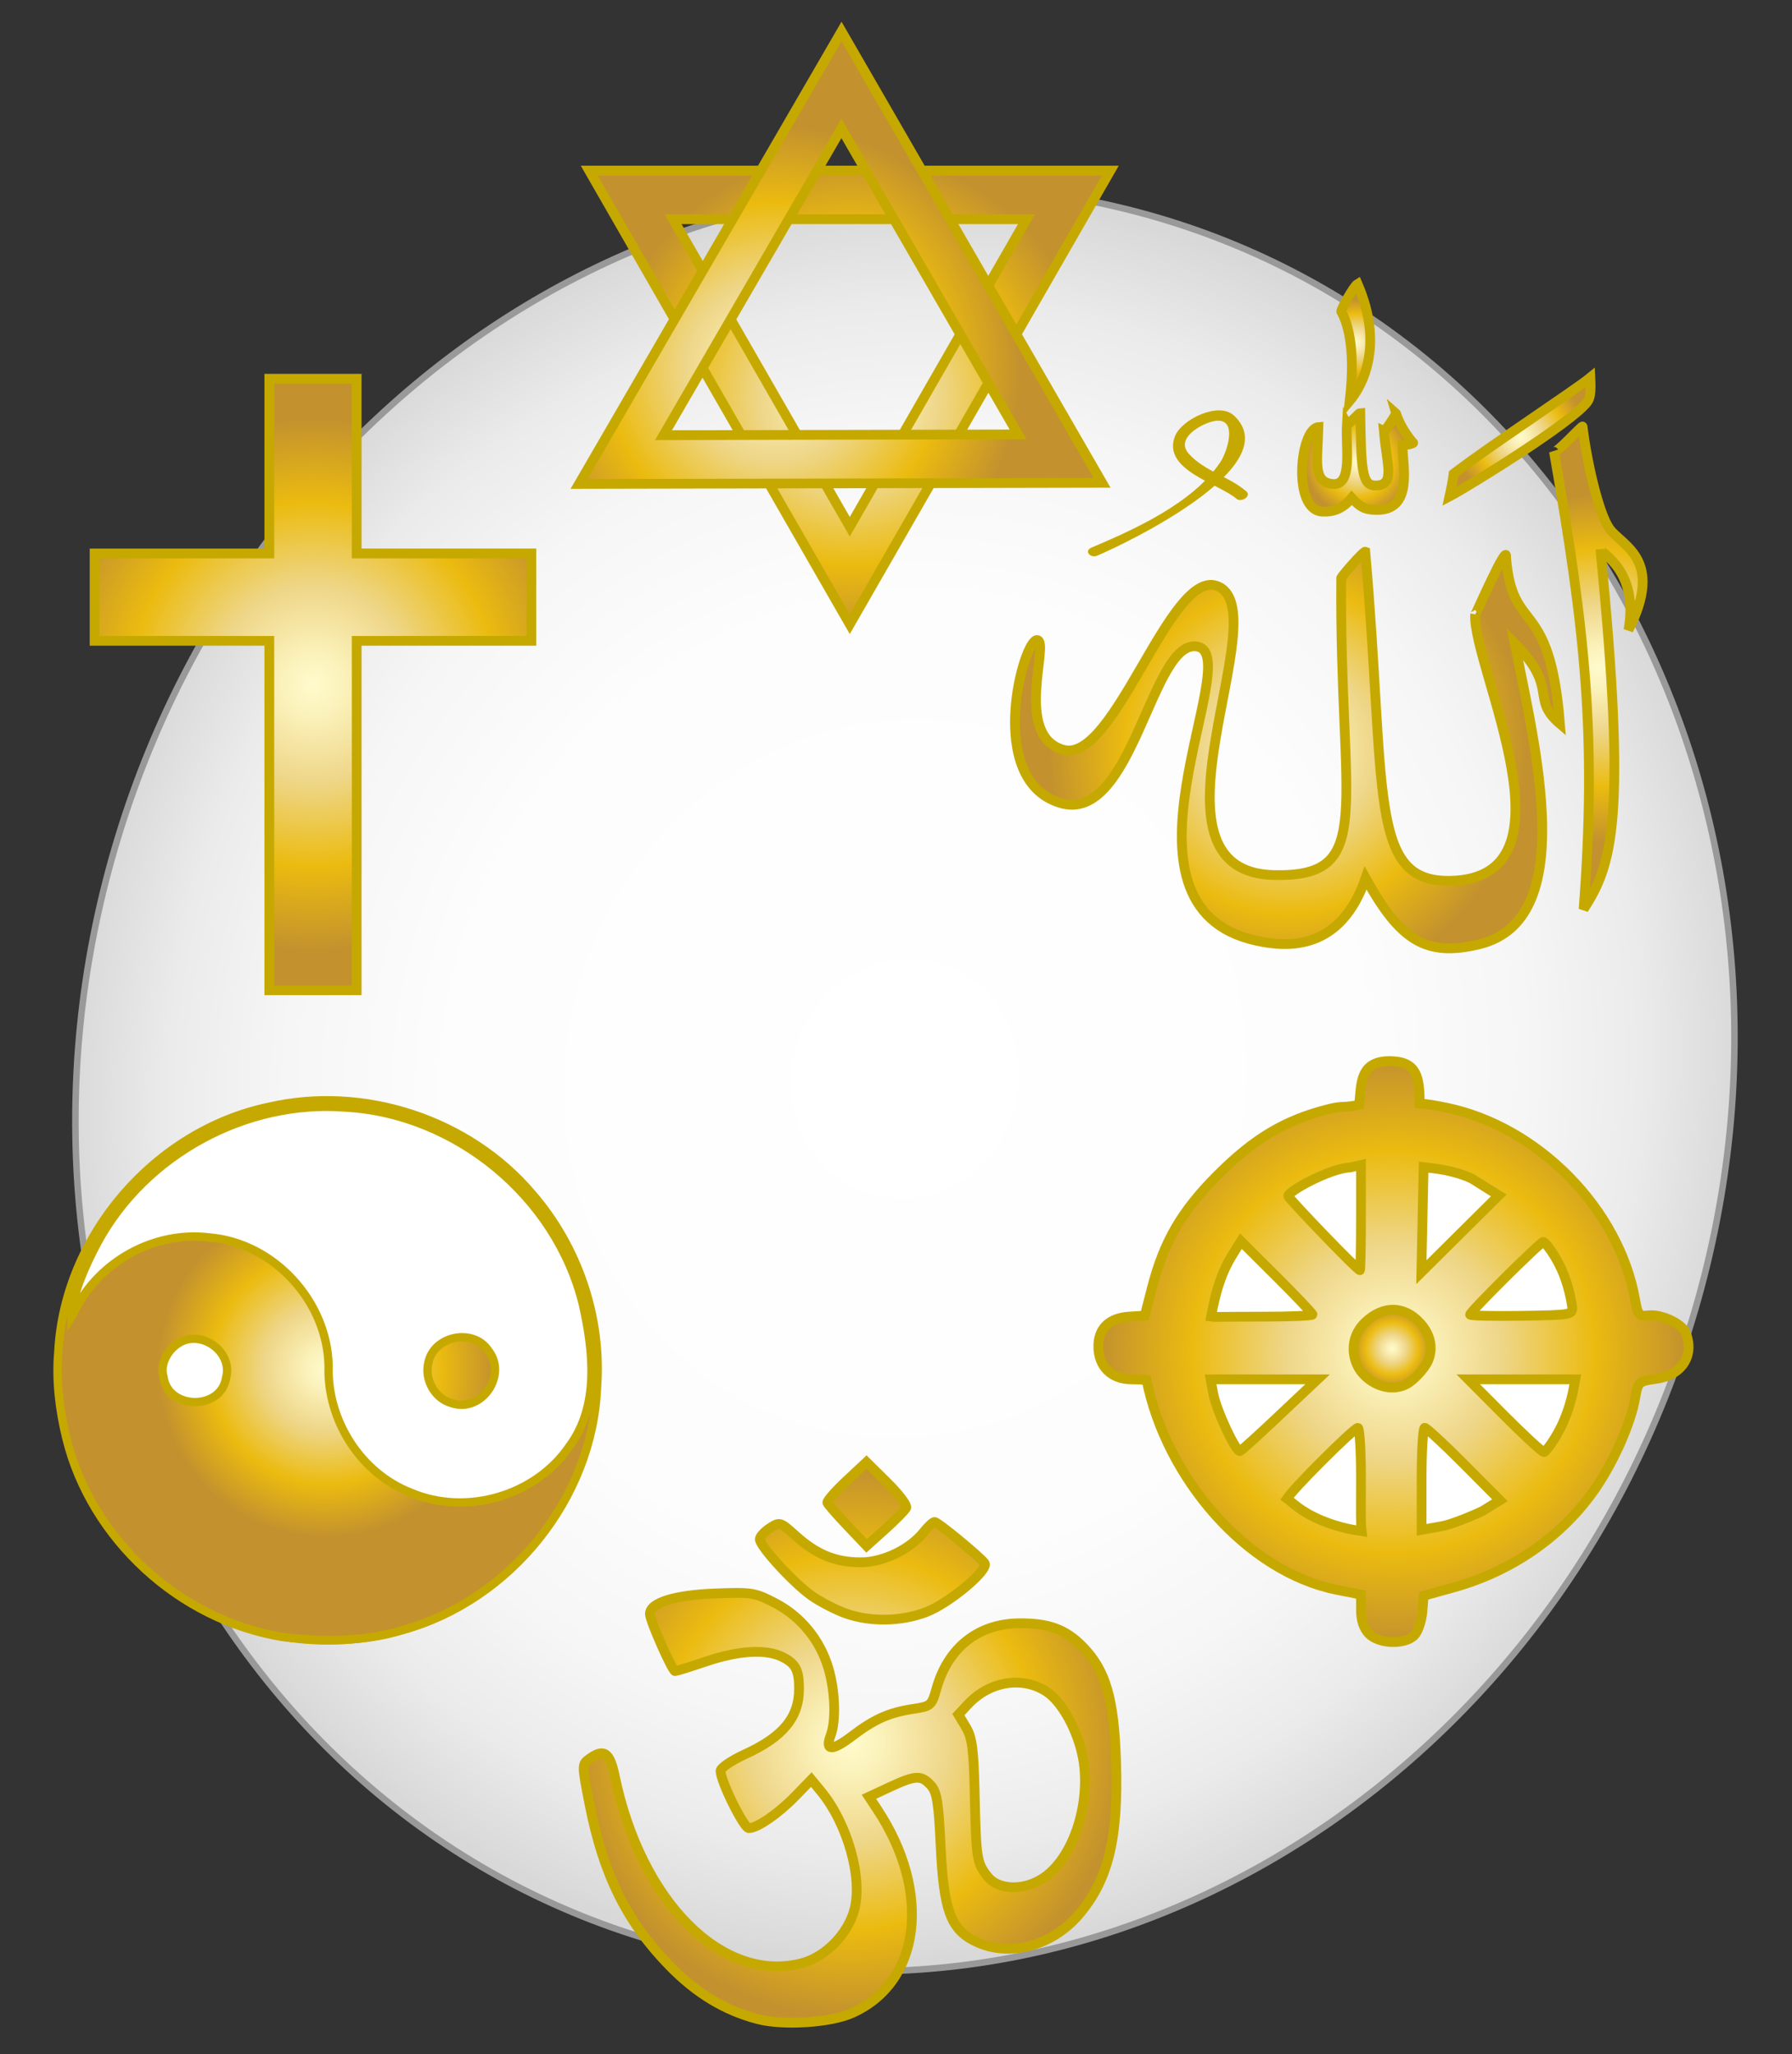
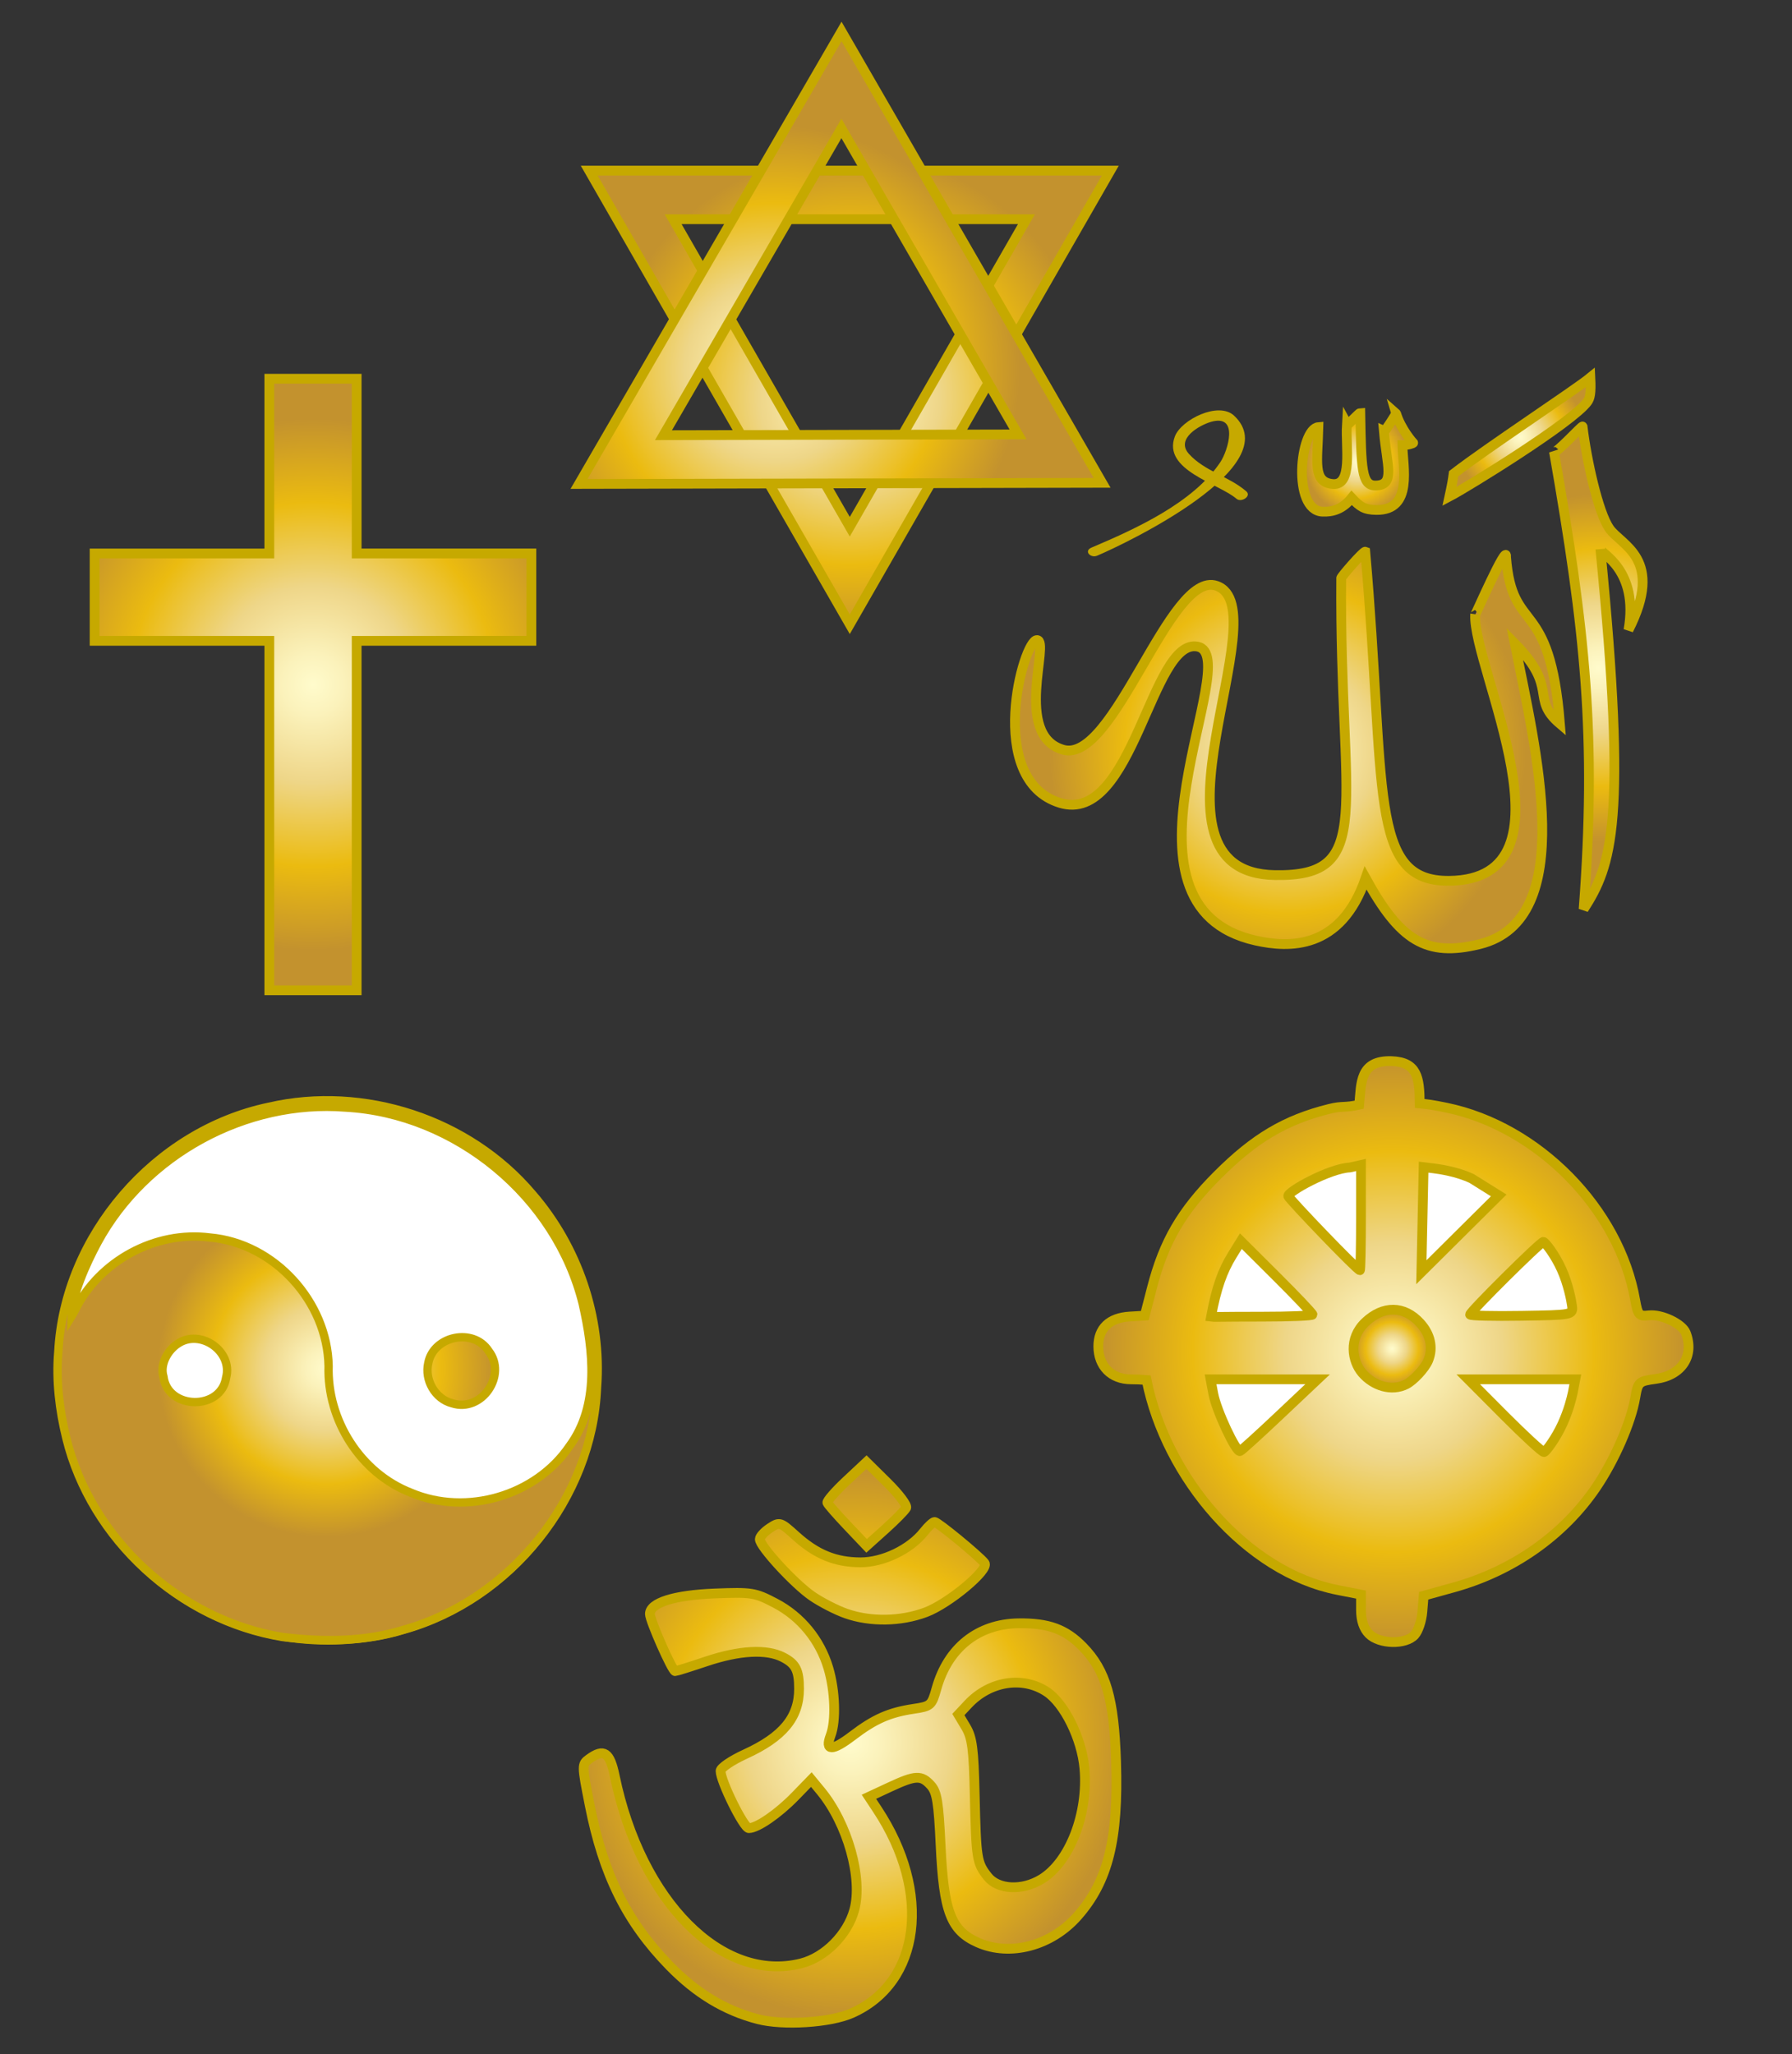
<svg xmlns="http://www.w3.org/2000/svg" version="1.1" id="Layer_1" x="0px" y="0px" width="275.257px" height="315.464px" viewBox="0 0 275.257 315.464" enable-background="new 0 0 275.257 315.464" xml:space="preserve">
  <rect x="0" y="0" width="275.257" height="315.464" fill="#333333" stroke="none" />
  <g>
    <g>
      <radialGradient id="path3151_1_" cx="147.679" cy="-316.568" r="128.096" gradientTransform="matrix(1.005 -0.017 0.017 -1.058 -4.004 -166.782)" gradientUnits="userSpaceOnUse">
        <stop offset="0" style="stop-color:#FFFFFF" />
        <stop offset="0.543" style="stop-color:#FDFDFD" />
        <stop offset="0.739" style="stop-color:#F6F6F6" />
        <stop offset="0.878" style="stop-color:#EBEBEB" />
        <stop offset="0.99" style="stop-color:#DADADA" />
        <stop offset="1" style="stop-color:#D8D8D8" />
      </radialGradient>
-       <path id="path3151" fill="url(#path3151_1_)" stroke="#999999" d="M260.33,201.307c-21.432,73.065-93.127,116.362-160.134,96.708    C33.188,278.363-3.76,203.2,17.672,130.13c21.433-73.065,93.127-116.365,160.134-96.712    C244.814,53.074,281.761,128.239,260.33,201.307z" />
      <radialGradient id="path1873_1_" cx="130.572" cy="-447.994" r="41.995" gradientTransform="matrix(1 0 0 -1 0 -180.402)" gradientUnits="userSpaceOnUse">
        <stop offset="0" style="stop-color:#FFFBCC" />
        <stop offset="0.115" style="stop-color:#FBF2BB" />
        <stop offset="0.341" style="stop-color:#F0D98E" />
        <stop offset="0.371" style="stop-color:#EED688" />
        <stop offset="0.685" style="stop-color:#EBBB10" />
        <stop offset="1" style="stop-color:#C3922E" />
      </radialGradient>
      <path id="path1873" fill="url(#path1873_1_)" stroke="#C6A900" stroke-width="1.5" d="M116.406,310.093    c-5.067-1.321-9.447-3.971-13.564-8.199c-6.56-6.735-10.142-13.942-12.264-24.671c-1.21-6.117-1.212-6.271-0.098-7.082    c2.283-1.668,3.186-1.067,3.951,2.635c3.99,19.291,16.492,31.833,28.654,28.744c3.627-0.922,7.088-4.402,8.13-8.18    c1.343-4.87-1.023-13.286-5.132-18.266l-1.46-1.772l-2.47,2.544c-2.612,2.691-5.83,4.909-7.128,4.912    c-0.781,0.003-4.345-7.207-4.345-8.788c0-0.463,1.694-1.615,3.767-2.565c5.816-2.659,8.289-5.654,8.289-10.034    c0-2.853-0.503-3.846-2.454-4.855c-2.513-1.3-6.698-1.076-11.769,0.624c-2.471,0.829-4.632,1.507-4.805,1.507    c-0.443,0-3.881-7.775-3.881-8.779c0-1.727,3.728-2.903,9.948-3.149c5.705-0.223,6.205-0.143,9.333,1.502    c3.931,2.066,6.852,5.646,8.134,9.96c1.043,3.522,1.195,8.103,0.34,10.354c-0.912,2.399,0.248,2.416,3.342,0.056    c3.382-2.581,5.67-3.595,9.384-4.15c2.681-0.398,2.813-0.521,3.545-3.132c1.746-6.238,6.372-9.922,12.576-10.01    c4.63-0.063,7.234,0.888,9.905,3.621c3.525,3.61,4.791,7.972,5.099,17.594c0.382,11.949-1.223,18.404-5.896,23.726    c-4.025,4.587-10.363,6.279-15.306,4.096c-4.173-1.847-5.273-4.707-5.751-14.962c-0.309-6.587-0.563-8.155-1.505-9.195    c-1.452-1.605-2.349-1.568-6.279,0.262l-3.226,1.502l1.294,1.959c8.407,12.73,6.667,26.591-3.926,31.274    C127.499,310.65,120.301,311.108,116.406,310.093z M159.973,288.599c4.347-2.649,7.226-10.097,6.593-17.061    c-0.411-4.555-3.063-9.918-5.788-11.723c-3.691-2.446-8.764-1.642-12.088,1.918l-1.479,1.578l1.16,1.941    c0.963,1.617,1.189,3.359,1.35,10.383c0.225,9.861,0.315,10.442,1.983,12.563C153.293,290.222,157.02,290.4,159.973,288.599z     M129.974,247.807c-1.491-0.522-3.84-1.727-5.221-2.675c-2.758-1.898-8.045-7.649-8.045-8.748c0-0.381,0.694-1.147,1.542-1.705    c1.512-0.989,1.596-0.966,3.986,1.194c3.167,2.858,6.087,4.054,9.946,4.063c3.457,0.008,7.622-1.995,9.738-4.687    c0.652-0.83,1.392-1.51,1.639-1.51c0.48,0,6.896,5.277,7.676,6.317c0.755,1.003-5.497,6.226-9.036,7.549    C138.361,249.039,133.714,249.115,129.974,247.807z M130.185,234.324c-1.61-1.693-3.004-3.289-3.096-3.543    c-0.092-0.252,1.221-1.76,2.918-3.348l3.086-2.889l3.21,3.171c1.766,1.743,3.067,3.476,2.89,3.845    c-0.179,0.368-1.62,1.837-3.201,3.26l-2.879,2.587L130.185,234.324z" />
      <radialGradient id="path3180_1_" cx="48.078" cy="-285.527" r="40.809" gradientTransform="matrix(1 0 0 -1 0 -180.402)" gradientUnits="userSpaceOnUse">
        <stop offset="0" style="stop-color:#FFFBCC" />
        <stop offset="0.115" style="stop-color:#FBF2BB" />
        <stop offset="0.341" style="stop-color:#F0D98E" />
        <stop offset="0.371" style="stop-color:#EED688" />
        <stop offset="0.685" style="stop-color:#EBBB10" />
        <stop offset="1" style="stop-color:#C3922E" />
      </radialGradient>
      <path id="path3180" fill="url(#path3180_1_)" stroke="#C6A900" stroke-width="1.5" d="M14.533,84.997h26.836V58.162h13.417v26.835    h26.836v13.418H54.786v53.672H41.368V98.415H14.533V84.997z" />
      <g id="g3182">
        <radialGradient id="path1338_1_" cx="233.48" cy="-247.514" r="10.026" gradientTransform="matrix(1 0 0 -1 0 -180.402)" gradientUnits="userSpaceOnUse">
          <stop offset="0" style="stop-color:#FFFBCC" />
          <stop offset="0.115" style="stop-color:#FBF2BB" />
          <stop offset="0.341" style="stop-color:#F0D98E" />
          <stop offset="0.371" style="stop-color:#EED688" />
          <stop offset="0.685" style="stop-color:#EBBB10" />
          <stop offset="1" style="stop-color:#C3922E" />
        </radialGradient>
        <path id="path1338" fill="url(#path1338_1_)" stroke="#C6A900" stroke-width="1.5" d="M223.281,72.756     c5.255-4.057,18.688-12.878,21.006-14.78c0.125,2.499-0.086,3.193-0.439,3.695c-2.202,3.123-18.374,13.087-21.209,14.576     C223.04,74.397,223.137,73.827,223.281,72.756z" />
        <radialGradient id="path1336_1_" cx="245.507" cy="-282.97" r="26.651" gradientTransform="matrix(1 0 0 -1 0 -180.402)" gradientUnits="userSpaceOnUse">
          <stop offset="0" style="stop-color:#FFFBCC" />
          <stop offset="0.115" style="stop-color:#FBF2BB" />
          <stop offset="0.341" style="stop-color:#F0D98E" />
          <stop offset="0.371" style="stop-color:#EED688" />
          <stop offset="0.685" style="stop-color:#EBBB10" />
          <stop offset="1" style="stop-color:#C3922E" />
        </radialGradient>
        <path id="path1336" fill="url(#path1336_1_)" stroke="#C6A900" stroke-width="1.5" d="M238.695,69.356     c0.221,0.457,4.316-4.041,4.391-3.854c0.61,5.115,2.386,13.146,4.104,15.649c1.815,2.643,8.547,4.598,2.948,15.603     c1.639-9.264-4.275-11.758-4.314-12.412c4.132,41.925,1.768,48.547-2.576,55.295C245.261,113.053,243.514,96.987,238.695,69.356z     " />
        <radialGradient id="path1334_1_" cx="197.759" cy="-295.587" r="36.606" gradientTransform="matrix(1 0 0 -1 0 -180.402)" gradientUnits="userSpaceOnUse">
          <stop offset="0" style="stop-color:#FFFBCC" />
          <stop offset="0.115" style="stop-color:#FBF2BB" />
          <stop offset="0.341" style="stop-color:#F0D98E" />
          <stop offset="0.371" style="stop-color:#EED688" />
          <stop offset="0.685" style="stop-color:#EBBB10" />
          <stop offset="1" style="stop-color:#C3922E" />
        </radialGradient>
        <path id="path1334" fill="url(#path1334_1_)" stroke="#C6A900" stroke-width="1.5" d="M159.292,98.298     c2.063,0.105-3.698,14.579,3.987,16.837c7.864,2.31,16.388-27.667,23.587-25.169c9.917,3.445-13.22,44.028,8.947,44.429     c15.615,0.279,9.927-10.16,10.2-45.586c-0.182-0.055,3.422-4.191,3.697-4.083c3.223,36.485,0.396,50.68,12.896,50.546     c20.501-0.213,3.593-32.763,3.98-40.856c-0.104,0.382,4.979-11.262,4.748-8.885c0.94,12.235,6.685,5.672,8.282,25.631     c-4.622-3.938-0.075-5.364-6.951-12.355c3.228,16.253,9.843,42.443-5.385,46.193c-8.241,2.03-12.225-0.555-17.514-10.14     c-3.811,11.102-11.833,10.712-16.855,9.594c-23.913-5.317-1.535-43.625-8.936-45.147c-7.126-1.464-9.921,27.463-21.156,24.002     C151.244,119.74,157.229,98.19,159.292,98.298z" />
        <radialGradient id="path1340_1_" cx="208.539" cy="-251.394" r="8.079" gradientTransform="matrix(1 0 0 -1 0 -180.402)" gradientUnits="userSpaceOnUse">
          <stop offset="0" style="stop-color:#FFFBCC" />
          <stop offset="0.115" style="stop-color:#FBF2BB" />
          <stop offset="0.341" style="stop-color:#F0D98E" />
          <stop offset="0.371" style="stop-color:#EED688" />
          <stop offset="0.685" style="stop-color:#EBBB10" />
          <stop offset="1" style="stop-color:#C3922E" />
        </radialGradient>
        <path id="path1340" fill="url(#path1340_1_)" stroke="#C6A900" stroke-width="1.5" d="M202.511,65.594     c-0.125,5.297-0.932,8.448,2.191,8.74c3.13,0.292,1.981-5.669,2.177-9.012c0.033,0.067,1.913-1.925,2.065-1.924     c0.157,8.582,0.188,11.195,2.354,11.167c3.065-0.038,1.731-3.077,1.279-8.252c0.076,0.043,1.953-2.77,1.859-2.851     c0.708,2.427,2.685,4.667,2.63,4.535c0.096,0.083-0.863,0.381-1.645,0.367c0.04,3.229,1.708,10.043-4.024,9.952     c-1.816-0.027-2.487-0.464-3.775-1.843c-1.447,1.796-3.005,2.173-4.497,2.105C198.456,78.37,199.68,65.828,202.511,65.594z" />
        <radialGradient id="path11876_1_" cx="208.244" cy="-232.988" r="6.543" gradientTransform="matrix(1 0 0 -1 0 -180.402)" gradientUnits="userSpaceOnUse">
          <stop offset="0" style="stop-color:#FFFBCC" />
          <stop offset="0.115" style="stop-color:#FBF2BB" />
          <stop offset="0.341" style="stop-color:#F0D98E" />
          <stop offset="0.371" style="stop-color:#EED688" />
          <stop offset="0.685" style="stop-color:#EBBB10" />
          <stop offset="1" style="stop-color:#C3922E" />
        </radialGradient>
-         <path id="path11876" fill="url(#path11876_1_)" stroke="#C6A900" stroke-width="1.5" d="M206.018,47.827     c-0.054-0.336,1.94-3.89,2.508-4.224c4.122,9.534,0.697,15.684-1.204,17.963C208.333,52.815,206.771,49.2,206.018,47.827z" />
      </g>
      <g id="layer1" transform="matrix(0.854, 0, 0, 0.854, 7.075, 30.196)">
        <g id="g2100" transform="translate(-14.312, -9.654)">
          <path id="path1366" fill="#FFFFFF" stroke="#C6A900" stroke-width="1.5" d="M65.015,269.301      c-26.68,0.007-48.314-21.62-48.32-48.3c-0.005-26.68,21.62-48.313,48.301-48.321c0.006,0,0.012,0,0.018,0      c26.683-0.002,48.316,21.621,48.32,48.305c0.005,26.679-21.621,48.312-48.301,48.316      C65.027,269.301,65.021,269.301,65.015,269.301z" />
          <radialGradient id="path1351_1_" cx="754.486" cy="1063.506" r="48.569" gradientTransform="matrix(-2.724484e-008 0.623 0.623 2.724358e-008 -597.934 -249.587)" gradientUnits="userSpaceOnUse">
            <stop offset="0" style="stop-color:#FFFBCC" />
            <stop offset="0.115" style="stop-color:#FBF2BB" />
            <stop offset="0.341" style="stop-color:#F0D98E" />
            <stop offset="0.371" style="stop-color:#EED688" />
            <stop offset="0.685" style="stop-color:#EBBB10" />
            <stop offset="1" style="stop-color:#C3922E" />
          </radialGradient>
          <path id="path1351" fill="url(#path1351_1_)" stroke="#C6A900" stroke-width="1.5" d="M16.516,217.403      c1.091-20.928,17.396-39.78,37.863-44.07c17.086-3.949,35.998,2.236,47.348,15.634c8.268,9.504,12.624,22.279,11.678,34.861      c-0.81,19.932-15.58,38.176-34.735,43.543c-7.039,2.201-14.596,2.192-21.846,1.306c-18.462-3.03-34.406-17.552-38.868-35.76      C16.717,227.882,16.075,222.581,16.516,217.403z M19.496,209.948c4.359-8.877,14.454-14.371,24.28-13.111      c11.579,1.006,21.149,11.542,21.355,23.122c-0.3,9.697,5.731,19.256,14.828,22.778c9.948,4.219,22.433,0.569,28.508-8.389      c5.416-7.345,4.267-17.173,2.384-25.533c-4.735-19.322-22.835-34.265-42.687-35.345c-17.914-1.407-35.999,8.456-44.574,24.238      c-2.134,3.953-4.629,9.566-4.679,13.263l0.25-0.408L19.496,209.948L19.496,209.948z M83.062,219.4      c0.939-4.895,8.125-6.376,10.849-2.156c3.367,4.324-1.212,11.116-6.551,9.41C84.287,225.872,82.351,222.473,83.062,219.4z       M35.426,221.852c0.753,6,10.365,6.16,11.275,0.169c1.241-4.74-4.685-8.861-8.722-6.066      C36.18,217.144,34.755,219.671,35.426,221.852z" />
        </g>
      </g>
      <g id="triangulo" transform="translate(130, 150)">
        <radialGradient id="path3287_1_" cx="-389.473" cy="-241.439" r="37.519" gradientTransform="matrix(1 0 0 -1 390 -330.402)" gradientUnits="userSpaceOnUse">
          <stop offset="0" style="stop-color:#FFFBCC" />
          <stop offset="0.115" style="stop-color:#FBF2BB" />
          <stop offset="0.341" style="stop-color:#F0D98E" />
          <stop offset="0.371" style="stop-color:#EED688" />
          <stop offset="0.685" style="stop-color:#EBBB10" />
          <stop offset="1" style="stop-color:#C3922E" />
        </radialGradient>
        <path id="path3287" fill="url(#path3287_1_)" stroke="#C6A900" stroke-width="1.5" d="M-36.286-118.209l-3.209-5.589h80.044     L0.528-54.128L-36.286-118.209L-36.286-118.209z M0.528-69.106l27.133-47.229h-54.265L0.528-69.106L0.528-69.106z      M-33.049-116.337" />
      </g>
      <g id="g3289" transform="matrix(-0.5, -0.866, 0.866, -0.5, 216.304, -5.108)">
        <g id="triangulo_1_">
          <radialGradient id="path3305_1_" cx="-537.429" cy="-2573.797" r="37.519" gradientTransform="matrix(-0.5 0.866 0.866 0.5 1955.131 1637.165)" gradientUnits="userSpaceOnUse">
            <stop offset="0" style="stop-color:#FFFBCC" />
            <stop offset="0.115" style="stop-color:#FBF2BB" />
            <stop offset="0.341" style="stop-color:#F0D98E" />
            <stop offset="0.371" style="stop-color:#EED688" />
            <stop offset="0.685" style="stop-color:#EBBB10" />
            <stop offset="1" style="stop-color:#C3922E" />
          </radialGradient>
          <path id="path3305" fill="url(#path3305_1_)" stroke="#C6A900" stroke-width="1.5" d="M31.707-85.939l3.212,5.588l-80.048,0l0,0      l40.025-69.669L31.707-85.939 M-32.237-87.811l54.263-0.001l-27.131-47.23L-32.237-87.811L-32.237-87.811z" />
        </g>
      </g>
      <g id="g3307">
        <radialGradient id="path3322_1_" cx="214.038" cy="-387.975" r="44.974" gradientTransform="matrix(1 0 0 -1 0 -180.402)" gradientUnits="userSpaceOnUse">
          <stop offset="0" style="stop-color:#FFFBCC" />
          <stop offset="0.115" style="stop-color:#FBF2BB" />
          <stop offset="0.341" style="stop-color:#F0D98E" />
          <stop offset="0.371" style="stop-color:#EED688" />
          <stop offset="0.685" style="stop-color:#EBBB10" />
          <stop offset="1" style="stop-color:#C3922E" />
        </radialGradient>
        <path id="path3322" fill="url(#path3322_1_)" stroke="#C6A900" stroke-width="1.5" d="M210.294,250.936     c-0.813-0.814-1.241-2.067-1.241-3.646v-2.4l-3.604-0.708c-13.975-2.75-26.335-17.236-29.332-32.244     c-0.915-0.07-1.422-0.104-2.39-0.104c-3.023,0-5.023-2.021-5.023-5.069c0-2.771,1.7-4.389,4.811-4.576l2.327-0.141l1.099-4.267     c1.834-7.111,4.556-11.793,10.067-17.305c5.65-5.652,10.376-8.489,17.203-10.183c2.075-0.514,2.232-0.115,4.569-0.638     c0.312-3.244,0.029-6.86,4.984-6.69c3.919,0.137,4.292,2.53,4.311,6.499c1.343,0.133,1.776,0.172,4.106,0.648     c13.989,2.878,26.55,15.496,29,29.607c0.389,2.233,0.599,2.464,2.075,2.29c1.948-0.229,5.149,1.288,5.691,2.703     c1.348,3.507-0.626,6.519-4.618,7.055c-2.612,0.354-2.739,0.466-3.15,2.889c-0.646,3.792-3.188,9.607-6.021,13.78     c-4.995,7.357-12.785,12.828-21.826,15.343l-4.653,1.29l-0.202,2.466c-0.106,1.355-0.643,2.95-1.183,3.551     C215.907,252.619,211.888,252.529,210.294,250.936z" />
-         <path id="path3324" fill="#FFFFFF" stroke="#C6A900" stroke-width="1.5" d="M209.051,227.037c0-4.269-0.215-7.758-0.479-7.758     c-0.264,0-2.84,2.37-5.724,5.273c-2.901,2.918-4.542,4.708-5.15,5.589c0.751,0.551,2.066,2.03,5.367,3.388     c2.768,1.14,5.043,1.463,6.086,1.621C208.98,233.85,209.051,231.908,209.051,227.037z" />
-         <path id="path3326" fill="#FFFFFF" stroke="#C6A900" stroke-width="1.5" d="M227.693,232.071l2.699-1.666l-5.535-5.564     c-3.046-3.063-5.754-5.564-6.016-5.564c-0.266,0-0.48,3.527-0.48,7.836v7.837l3.315-0.606     C222.787,234.124,225.495,233.1,227.693,232.071z" />
        <path id="path3328" fill="#FFFFFF" stroke="#C6A900" stroke-width="1.5" d="M196.632,217.259l5.754-5.43h-8.221h-8.218     l0.421,2.241c0.48,2.565,3.505,9.027,4.109,8.78C190.7,222.764,193.469,220.248,196.632,217.259z" />
        <path id="path3330" fill="#FFFFFF" stroke="#C6A900" stroke-width="1.5" d="M239.982,218.715     c0.973-2.136,1.394-3.899,1.604-4.839l0.388-2.047h-8.224h-8.224l5.563,5.587c3.062,3.071,5.789,5.585,6.07,5.585     C237.438,223.001,239.011,220.846,239.982,218.715z" />
        <radialGradient id="path3345_1_" cx="213.834" cy="-387.521" r="5.954" gradientTransform="matrix(1 0 0 -1 0 -180.402)" gradientUnits="userSpaceOnUse">
          <stop offset="0" style="stop-color:#FFFBCC" />
          <stop offset="0.115" style="stop-color:#FBF2BB" />
          <stop offset="0.341" style="stop-color:#F0D98E" />
          <stop offset="0.371" style="stop-color:#EED688" />
          <stop offset="0.685" style="stop-color:#EBBB10" />
          <stop offset="1" style="stop-color:#C3922E" />
        </radialGradient>
        <path id="path3345" fill="url(#path3345_1_)" stroke="#C6A900" stroke-width="1.5" d="M216.034,212.578     c1.067-0.553,2.819-2.395,3.336-3.632c0.823-1.971,0.318-4.058-1.229-5.754c-2.468-2.706-5.675-2.722-8.411-0.144     c-2.673,2.52-2.018,6.015-0.5,7.789C210.969,212.876,213.786,213.738,216.034,212.578z" />
        <path id="path3347" fill="#FFFFFF" stroke="#C6A900" stroke-width="1.5" d="M201.602,201.887c0-0.18-2.476-2.789-5.5-5.8     l-5.501-5.476l-1.324,2.142c-1.484,2.405-2.439,5.008-3.259,9.471c0.409,0.061,1.08-0.016,7.826-0.016     C198.114,202.21,201.602,202.063,201.602,201.887z" />
        <path id="path3349" fill="#FFFFFF" stroke="#C6A900" stroke-width="1.5" d="M241.467,200.537     c-0.104-0.815-0.581-3.316-1.586-5.555c-1.015-2.263-2.553-4.257-2.821-4.257c-0.448,0-11.246,10.715-11.246,11.159     c0,0.177,3.562,0.266,7.913,0.192C241.564,201.95,241.638,201.936,241.467,200.537z" />
        <path id="path3351" fill="#FFFFFF" stroke="#C6A900" stroke-width="1.5" d="M209.051,186.991v-8.08l-1.707,0.386     c-3.109,0.137-9.616,3.732-9.463,4.403c0.094,0.421,10.583,11.37,11.002,11.37C208.977,195.07,209.051,191.435,209.051,186.991z" />
        <path id="path3353" fill="#FFFFFF" stroke="#C6A900" stroke-width="1.5" d="M226.06,180.994c-2.315-1.088-4.983-1.45-5.835-1.559     l-1.553-0.193l-0.173,8.069l-0.172,8.071l5.938-5.898l5.941-5.897L226.06,180.994z" />
        <radialGradient id="path3368_1_" cx="213.508" cy="-340.086" r="0" gradientTransform="matrix(1 0 0 -1 0 -180.402)" gradientUnits="userSpaceOnUse">
          <stop offset="0" style="stop-color:#FFFBCC" />
          <stop offset="0.115" style="stop-color:#FBF2BB" />
          <stop offset="0.341" style="stop-color:#F0D98E" />
          <stop offset="0.371" style="stop-color:#EED688" />
          <stop offset="0.685" style="stop-color:#EBBB10" />
          <stop offset="1" style="stop-color:#C3922E" />
        </radialGradient>
-         <path id="path3368" fill="url(#path3368_1_)" stroke="#C6A900" stroke-width="1.5" d="M213.508,159.684" />
      </g>
    </g>
    <g>
      <g>
        <path fill="#C6A900" d="M191.423,75.448c-2.673-2.298-6.393-3.077-8.797-5.737c-2.101-2.325,1.624-4.407,3.362-4.916     c4.408-1.291,2.606,4.468,1.461,6.178c-4.2,6.271-13.051,10.263-19.798,13.129c-1.214,0.516-0.144,1.672,0.881,1.237     c4.565-1.939,29.262-13.766,21.031-21.5c-2.387-2.242-8.121,0.608-9.101,3.191c-1.962,5.177,6.7,7.19,9.485,9.584     C190.653,77.22,192.3,76.202,191.423,75.448L191.423,75.448z" />
      </g>
    </g>
  </g>
</svg>